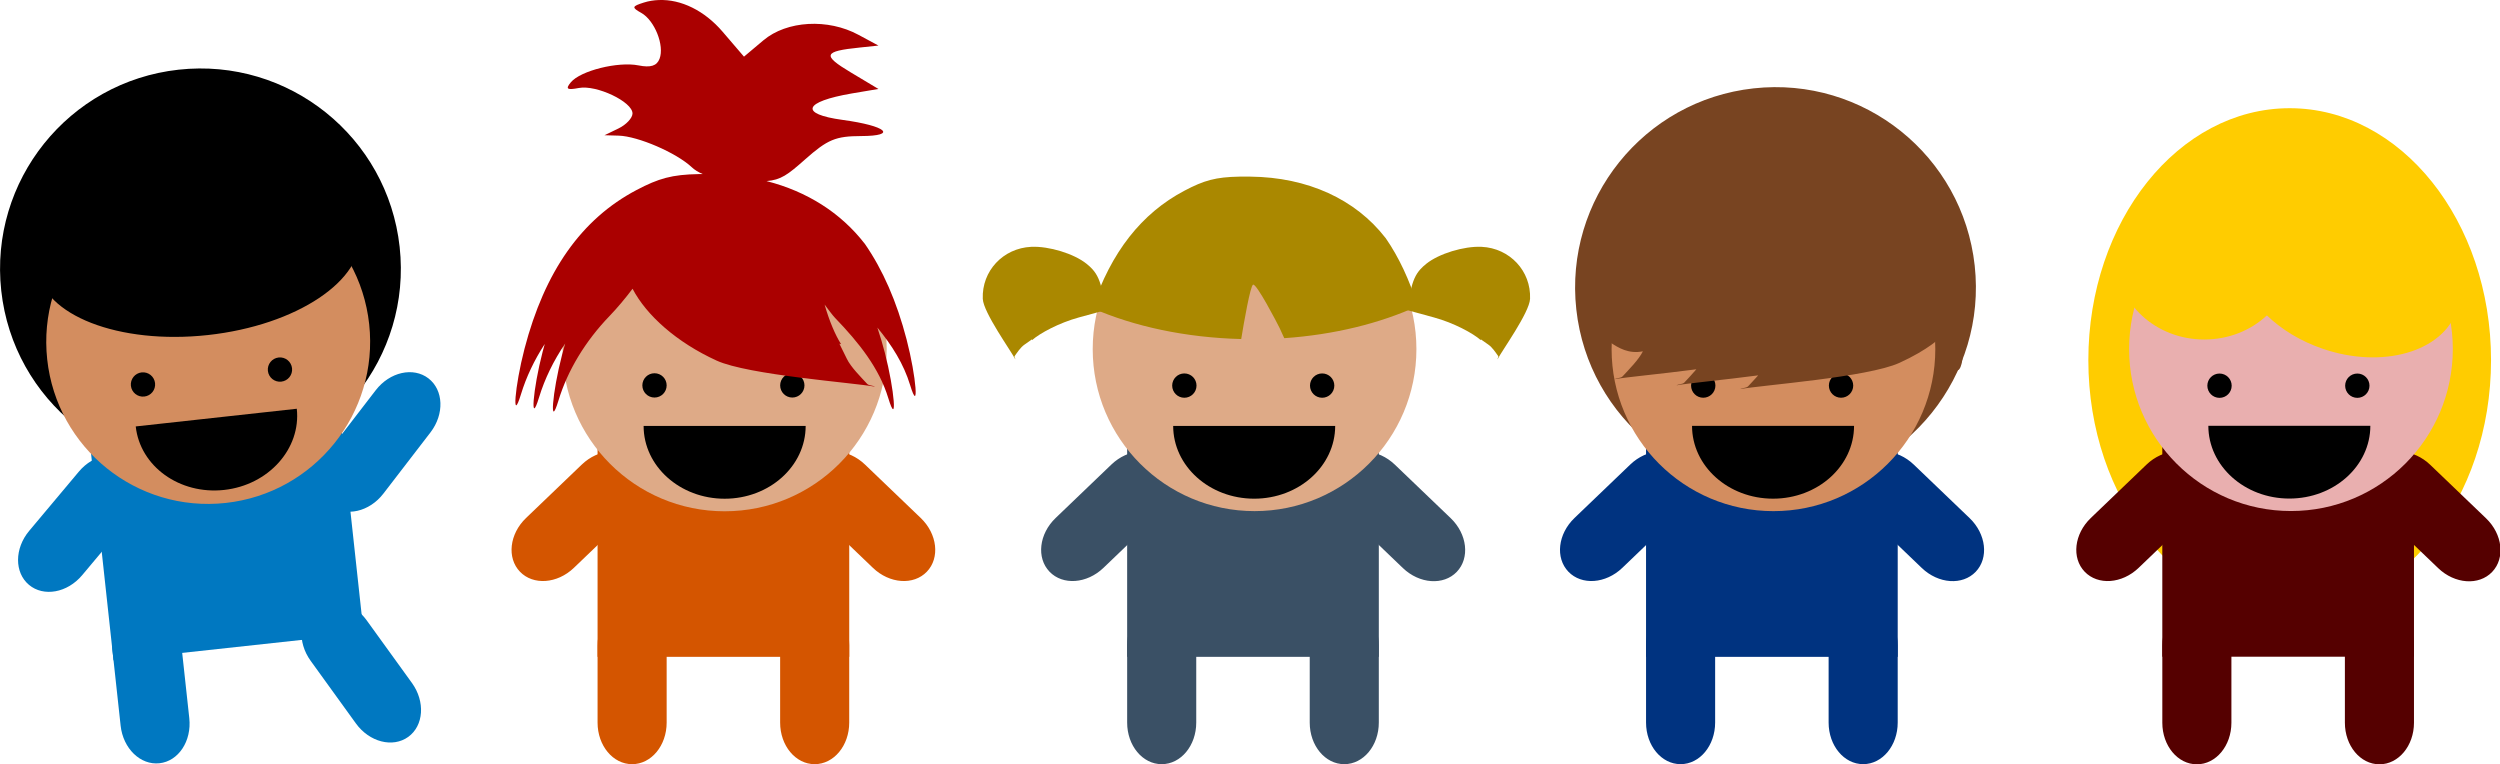
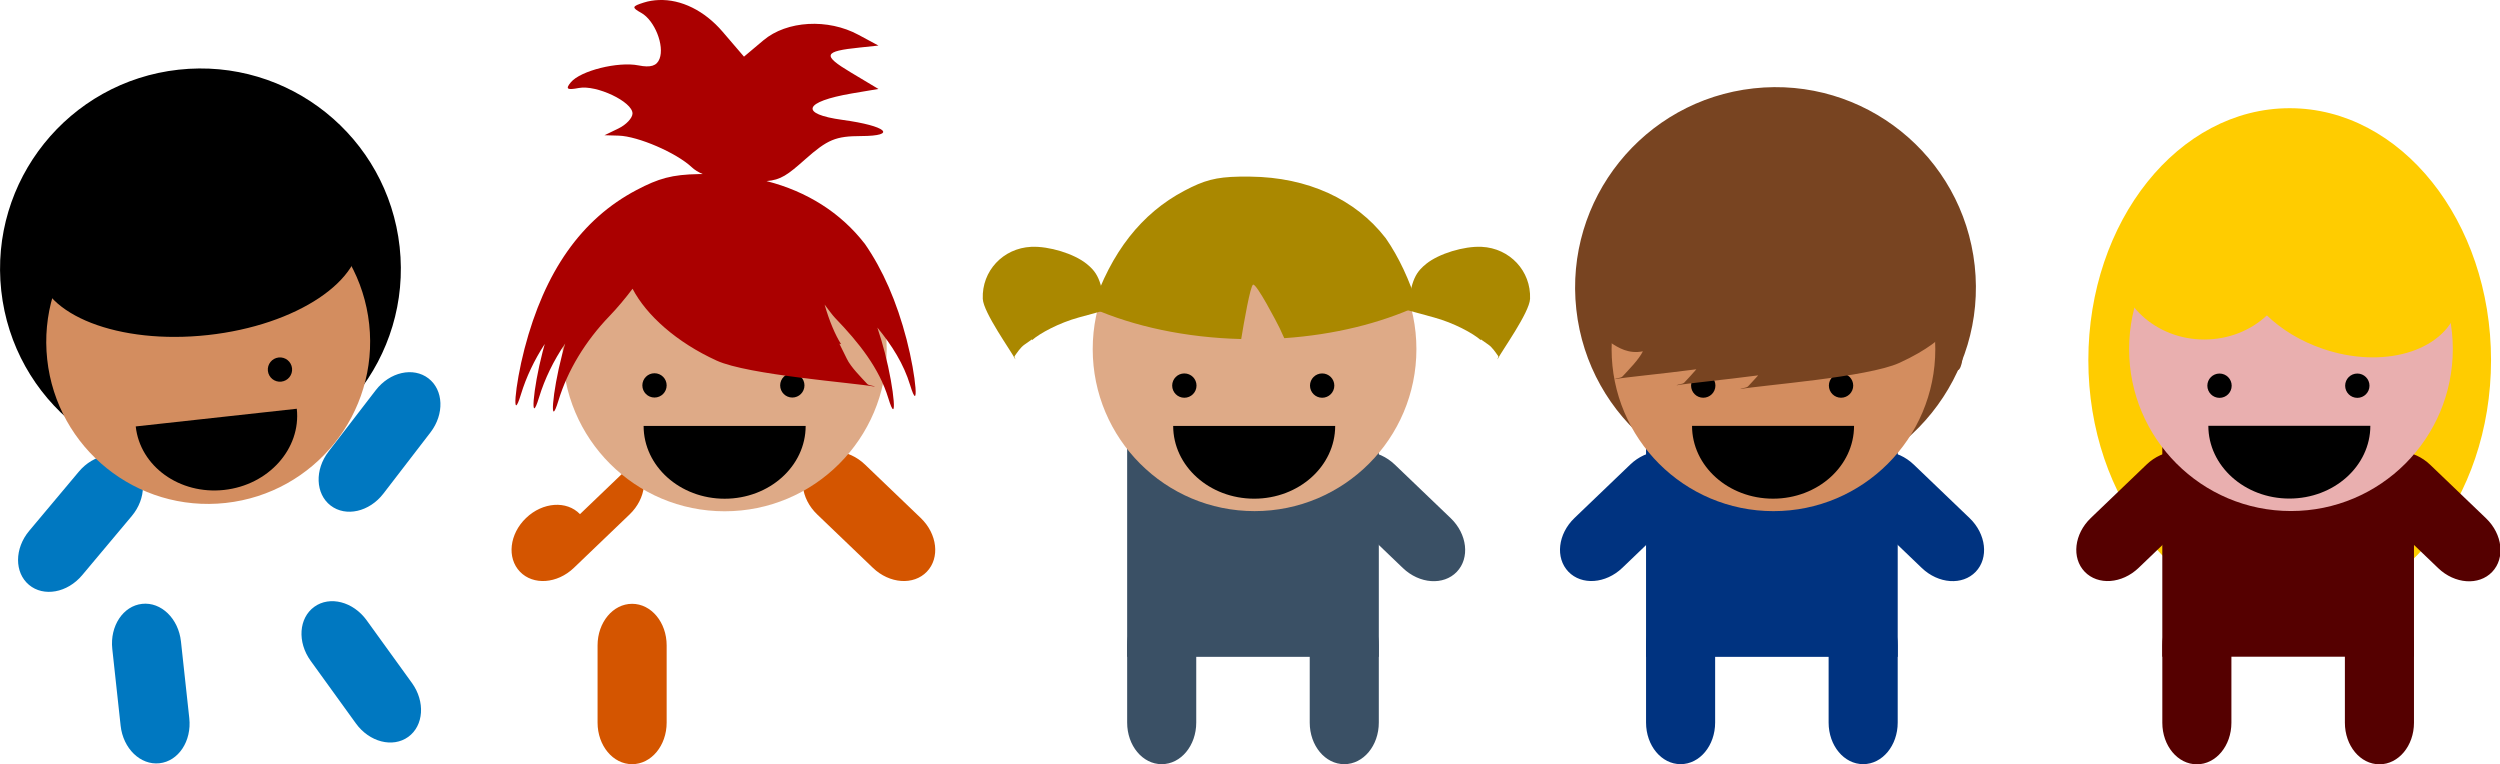
<svg xmlns="http://www.w3.org/2000/svg" xmlns:ns1="http://sodipodi.sourceforge.net/DTD/sodipodi-0.dtd" xmlns:ns2="http://www.inkscape.org/namespaces/inkscape" id="svg3302" ns1:docname="Nuevo documento 1" viewBox="0 0 771.35 235.78" version="1.1" ns2:version="0.47 r22583">
  <ns1:namedview id="base" bordercolor="#666666" ns2:pageshadow="2" ns2:window-y="24" pagecolor="#ffffff" ns2:window-height="950" ns2:window-maximized="1" ns2:zoom="1" ns2:window-x="0" showgrid="false" borderopacity="1.0" ns2:current-layer="layer1" ns2:cx="364.53764" ns2:cy="124.03012" ns2:window-width="1280" ns2:pageopacity="0.0" ns2:document-units="px" />
  <g id="layer1" ns2:label="Capa 1" ns2:groupmode="layer" transform="translate(113.58 -763.47)">
    <g id="g3806" transform="translate(0 13.823)">
      <path id="rect4350" style="fill:#003380" transform="rotate(46.211)" d="m924.77 324c5.904 0 10.658 5.722 10.658 12.829v23.825c0 7.107-4.753 12.829-10.658 12.829-5.904 0-10.658-5.722-10.658-12.829v-23.825c0-7.107 4.753-12.829 10.658-12.829z" />
      <path id="rect4352" style="fill:#003380" transform="matrix(-.692 .722 .722 .692 0 0)" d="m325.34 949.32c5.904 0 10.658 5.722 10.658 12.829v23.825c0 7.107-4.753 12.829-10.658 12.829-5.904 0-10.658-5.722-10.658-12.829v-23.825c0-7.107 4.753-12.829 10.658-12.829z" />
      <path id="rect4354" style="fill:#003380" d="m394.29 879.23h77.65v73.083h-77.65v-73.083z" />
      <path id="rect4356" style="fill:#003380" d="m404.95 935.94c5.904 0 10.658 5.722 10.658 12.829v23.825c0 7.107-4.753 12.829-10.658 12.829-5.904 0-10.658-5.722-10.658-12.829v-23.825c0-7.107 4.753-12.829 10.658-12.829z" />
      <path id="rect4364" style="fill:#003380" d="m461.28 935.94c5.904 0 10.658 5.722 10.658 12.829v23.825c0 7.107-4.753 12.829-10.658 12.829-5.904 0-10.658-5.722-10.658-12.829v-23.825c0-7.107 4.753-12.829 10.658-12.829z" />
      <path id="path4372" style="fill:#784421" transform="matrix(.464 -.051 .05 .456 519.79 673.15)" d="m-88.305 337.59c0 74.416-59.303 134.74-132.46 134.74-73.154 0-132.46-60.326-132.46-134.74 0-74.416 59.303-134.74 132.46-134.74 73.154 0 132.46 60.326 132.46 134.74z" />
      <path id="path4360" style="fill:#d38d5f" transform="matrix(.377 0 0 .371 516.83 732.12)" d="m-88.305 337.59c0 74.416-59.303 134.74-132.46 134.74-73.154 0-132.46-60.326-132.46-134.74 0-74.416 59.303-134.74 132.46-134.74 73.154 0 132.46 60.326 132.46 134.74z" />
      <path id="path4366" style="fill:#000000" transform="matrix(.411 0 0 .448 343.73 703.05)" d="m175.09 369.56c0 4.625-4.09 8.374-9.135 8.374s-9.135-3.749-9.135-8.374 4.09-8.374 9.135-8.374 9.135 3.749 9.135 8.374z" />
      <path id="path4463" style="fill:#000000" transform="matrix(.411 0 0 .448 386.25 703.05)" d="m175.09 369.56c0 4.625-4.09 8.374-9.135 8.374s-9.135-3.749-9.135-8.374 4.09-8.374 9.135-8.374 9.135 3.749 9.135 8.374z" />
      <path id="path4465" style="fill:#000000" transform="matrix(.513 0 0 .5 371.77 665.82)" d="m169 430.46c0 24.805-21.813 44.914-48.72 44.914s-48.72-20.109-48.72-44.914v-0l48.72 0z" />
      <path id="path6581" ns1:nodetypes="csssscccccccccscsscssc" style="fill:#784421" d="m429.3 797.99c-0.644-0.001-1.25 0.005-1.844 0.016-8.319 0.152-12.409 1.315-19.313 4.953-17.06 8.989-22.029 14.964-28.291 39.008-3.037 11.66-3.96 23.548-1.094 14.125 1.886-6.2 5.693 3.751 14.557 1.946-1.242 2.558-4.354 5.656-6.297 7.766-0.546 0.533-1.763 0.452-2.422 0.844 3.477-0.646 14.336-1.621 25.22-3.063-1.266 1.499-2.67 2.954-3.735 4.109-0.546 0.533-1.747 0.452-2.406 0.844 3.479-0.647 14.33-1.636 25.22-3.078-1.095 1.24-2.232 2.421-3.125 3.391-0.546 0.533-1.747 0.452-2.406 0.844 6.555-1.218 39.284-3.607 49.111-8.094 8.95-4.087 12.629-7.689 14.752-9.693 1.415 2.565-0.105 5.29 0.824 8.344 2.866 9.422 5.807-0.903 2.77-12.563-3.062-11.755-6.313-20.007-11.908-28.074-0.017-0.022-0.029-0.04-0.047-0.062-10.525-13.575-27.342-21.334-47.548-21.548-0.69-0.007-1.371-0.015-2.016-0.016z" />
    </g>
    <g id="g3792" transform="translate(74.751 23.478)">
-       <path id="rect4398" style="fill:#3a5065" transform="rotate(46.211)" d="m755.29 486.85c5.904 0 10.658 5.722 10.658 12.829v23.825c0 7.107-4.753 12.829-10.658 12.829-5.904 0-10.658-5.722-10.658-12.829v-23.825c0-7.107 4.753-12.829 10.658-12.829z" />
      <path id="rect4400" style="fill:#3a5065" transform="matrix(-.692 .722 .722 .692 0 0)" d="m480.88 773.11c5.904 0 10.658 5.722 10.658 12.829v23.825c0 7.107-4.753 12.829-10.658 12.829-5.904 0-10.658-5.722-10.658-12.829v-23.825c0-7.107 4.753-12.829 10.658-12.829z" />
      <path id="rect4402" style="fill:#3a5065" d="m159.44 869.57h77.65v73.083h-77.65v-73.083z" />
      <path id="rect4404" style="fill:#3a5065" d="m170.1 926.29c5.904 0 10.658 5.722 10.658 12.829v23.825c0 7.107-4.753 12.829-10.658 12.829-5.904 0-10.658-5.722-10.658-12.829v-23.825c0-7.107 4.753-12.829 10.658-12.829z" />
      <path id="rect4406" style="fill:#3a5065" d="m226.43 926.29c5.904 0 10.658 5.722 10.658 12.829v23.825c0 7.107-4.753 12.829-10.658 12.829-5.904 0-10.658-5.722-10.658-12.829v-23.825c0-7.107 4.753-12.829 10.658-12.829z" />
      <path id="path4410" style="fill:#deaa87" transform="matrix(.377 0 0 .371 281.98 722.46)" d="m-88.305 337.59c0 74.416-59.303 134.74-132.46 134.74-73.154 0-132.46-60.326-132.46-134.74 0-74.416 59.303-134.74 132.46-134.74 73.154 0 132.46 60.326 132.46 134.74z" />
      <path id="path4412" style="fill:#000000" transform="matrix(.411 0 0 .448 108.88 693.4)" d="m175.09 369.56c0 4.625-4.09 8.374-9.135 8.374s-9.135-3.749-9.135-8.374 4.09-8.374 9.135-8.374 9.135 3.749 9.135 8.374z" />
      <path id="path4414" style="fill:#000000" transform="matrix(.411 0 0 .448 151.4 693.4)" d="m175.09 369.56c0 4.625-4.09 8.374-9.135 8.374s-9.135-3.749-9.135-8.374 4.09-8.374 9.135-8.374 9.135 3.749 9.135 8.374z" />
      <path id="path4416" style="fill:#000000" transform="matrix(.513 0 0 .5 136.93 656.17)" d="m169 430.46c0 24.805-21.813 44.914-48.72 44.914s-48.72-20.109-48.72-44.914v-0l48.72 0z" />
      <path id="path6607" style="fill:#aa8800" d="m249.93 823.05c0.511-0.566 1.112-1.114 1.805-1.671 3.893-3.13 11.611-5.488 17.076-5.229 8.7 0.413 15.276 7.473 14.944 16.033-0.164 4.224-8.784 16.158-10.033 18.674-0.048-0.299 0.379-0.711 0.206-0.994-0.76-1.053-1.8-2.699-3.075-3.565-0.78-0.52-1.497-1.076-2.274-1.597-0.026 0.072-0.028 0.148-0.052 0.222-2.328-2.076-8.289-5.312-14.404-6.982l-8.588-2.351 1.299-5.657c0.755-3.268 1.563-5.187 3.097-6.884z" />
      <path id="path6609" style="fill:#aa8800" d="m194.05 794.49c-7.295 0.133-10.878 1.149-16.932 4.339-13.251 6.982-22.628 18.955-28.415 36.246 12.942 5.66 28.786 9.092 45.929 9.524 0.851-5.232 2.803-16.352 3.651-16.774 1.032-0.513 7.463 11.865 8.202 13.387 0.189 0.388 0.745 1.587 1.429 3.122 15.385-1.06 29.499-4.569 41.167-9.895-2.541-8.107-5.816-15.126-9.895-21.007-0.015-0.019-0.038-0.033-0.053-0.053-9.229-11.905-23.977-18.703-41.696-18.89-1.211-0.014-2.344-0.019-3.386 0zm53.337 48.681c-0.231 0.221-0.488 0.465-0.794 0.688 0.283-0.206 0.575-0.431 0.794-0.635-0.007-0.014 0.007-0.04 0-0.053z" />
      <path id="path6611" style="fill:#aa8800" d="m148.72 823.05c-0.511-0.566-1.112-1.114-1.805-1.671-3.893-3.13-11.611-5.488-17.076-5.229-8.7 0.413-15.276 7.473-14.944 16.033 0.164 4.224 8.784 16.158 10.033 18.674 0.048-0.299-0.379-0.711-0.206-0.994 0.76-1.053 1.8-2.699 3.075-3.565 0.78-0.52 1.497-1.076 2.274-1.597 0.026 0.072 0.028 0.148 0.052 0.222 2.328-2.076 8.289-5.312 14.404-6.982l8.588-2.351-1.299-5.657c-0.755-3.268-1.563-5.187-3.097-6.884z" />
    </g>
    <g id="g4778">
-       <path id="rect3394" style="fill:#d45500" d="m82.564 905.62c4.086 4.262 3.245 11.653-1.886 16.571l-17.199 16.487c-5.13 4.918-12.55 5.446-16.636 1.184-4.086-4.262-3.245-11.653 1.886-16.571l17.199-16.487c5.13-4.918 12.55-5.446 16.636-1.184z" />
+       <path id="rect3394" style="fill:#d45500" d="m82.564 905.62c4.086 4.262 3.245 11.653-1.886 16.571l-17.199 16.487c-5.13 4.918-12.55 5.446-16.636 1.184-4.086-4.262-3.245-11.653 1.886-16.571c5.13-4.918 12.55-5.446 16.636-1.184z" />
      <path id="rect3396" style="fill:#d45500" d="m136.67 905.62c-4.086 4.262-3.245 11.653 1.886 16.571l17.199 16.487c5.13 4.918 12.55 5.446 16.636 1.184 4.086-4.262 3.245-11.653-1.886-16.571l-17.199-16.487c-5.13-4.918-12.55-5.446-16.636-1.184z" />
-       <path id="rect3398" style="fill:#d45500" d="m70.794 893.05h77.648v73.08h-77.648v-73.08z" />
      <path id="rect3400" style="fill:#d45500" d="m81.452 949.77c5.904 0 10.658 5.721 10.658 12.828v23.824c0 7.107-4.753 12.828-10.658 12.828-5.904 0-10.658-5.721-10.658-12.828v-23.824c0-7.107 4.753-12.828 10.658-12.828z" />
      <path id="path3404" style="fill:#deaa87" d="m160 871.22c0 27.614-22.386 50-50 50s-50-22.386-50-50 22.386-50 50-50 50 22.386 50 50z" />
-       <path id="rect3408" style="fill:#d45500" d="m137.78 949.77c5.904 0 10.658 5.721 10.658 12.828v23.824c0 7.107-4.753 12.828-10.658 12.828-5.904 0-10.658-5.721-10.658-12.828v-23.824c0-7.107 4.753-12.828 10.658-12.828z" />
      <path id="path3410" style="fill:#000000" d="m92.109 882.38c0 2.071-1.679 3.75-3.75 3.75s-3.75-1.679-3.75-3.75 1.679-3.75 3.75-3.75 3.75 1.679 3.75 3.75z" />
      <path id="path3412" style="fill:#000000" d="m134.63 882.38c0 2.071-1.679 3.75-3.75 3.75s-3.75-1.679-3.75-3.75 1.679-3.75 3.75-3.75 3.75 1.679 3.75 3.75z" />
      <path id="path3414" style="fill:#000000" d="m135 894.89c0 12.403-11.193 22.457-25 22.457s-25-10.054-25-22.457v-0l25 0z" />
      <path id="path6557" style="fill:#aa0000" d="m89.683 763.48c-1.579 0.064-3.119 0.303-4.625 0.781-3.698 1.174-3.78 1.509-0.781 3.188 4.115 2.303 7.213 10.059 5.641 14.156-0.842 2.195-2.738 2.796-6.484 2.047-6.306-1.261-17.904 1.62-20.891 5.219-1.718 2.07-1.192 2.45 2.469 1.75 5.427-1.037 16.562 4.245 16.563 7.859 0 1.396-1.951 3.479-4.328 4.625l-4.312 2.094 4.375 0.125c5.959 0.177 17.791 5.28 22.516 9.719 0.904 0.85 2.023 1.548 3.406 2.125-0.407 0.002-0.818 0.009-1.203 0.016-8.275 0.151-12.35 1.303-19.219 4.922-16.971 8.942-28.332 25.065-34.563 48.984-3.021 11.599-3.945 23.42-1.094 14.047 1.615-5.31 4.107-10.557 7.344-15.531-0.224 0.795-0.444 1.593-0.656 2.406-3.021 11.599-3.945 23.42-1.094 14.047 1.733-5.698 4.473-11.321 8.062-16.609-0.34 1.164-0.671 2.343-0.984 3.547-3.021 11.599-3.945 23.42-1.094 14.047 2.814-9.25 8.267-18.299 15.734-26.047 2.344-2.432 4.949-5.533 7.125-8.438 4.29 8.228 13.634 16.554 25.938 22.172 9.776 4.464 42.339 6.835 48.859 8.047-0.656-0.39-1.848-0.314-2.391-0.844-1.952-2.119-5.102-5.238-6.312-7.797-0.719-1.555-1.557-3.072-2.281-4.625 0.181 0.046 0.364 0.137 0.547 0.188-1.787-2.79-3.693-7.261-5.109-12.266 1.067 1.422 2.413 3.273 3.203 4.094 7.467 7.748 13.64 15.547 16.453 24.797 2.851 9.373 1.943-2.448-1.078-14.047-0.698-2.679-1.468-5.252-2.297-7.734 4.531 5.511 8.131 11.25 10.094 17.703 2.851 9.373 1.943-2.448-1.078-14.047-3.046-11.694-7.34-21.506-12.906-29.531-0.017-0.022-0.045-0.04-0.062-0.062-7.339-9.466-17.754-16.08-30.25-19.266 4.441-0.352 6.553-1.939 11.906-6.688 6.952-6.166 9.434-7.178 17.281-7.203 11.382-0.036 7.827-3.147-5.703-4.984-13.429-1.824-12.103-5.59 2.875-8.172l8.172-1.375-8.531-5.109c-8.882-5.315-8.481-6.522 2.766-7.672l5.766-0.609-6.125-3.297c-9.435-5.119-22.12-4.42-29.359 1.672l-6 5.047-6.594-7.688c-5.601-6.543-12.847-10.057-19.688-9.781z" />
    </g>
    <g id="g4684" transform="translate(241.43 -321.49)">
      <path id="path2775" style="fill:#ffcc00" transform="matrix(.469 0 0 .577 454.99 1001.3)" d="m-88.305 337.59c0 74.416-59.303 134.74-132.46 134.74-73.154 0-132.46-60.326-132.46-134.74 0-74.416 59.303-134.74 132.46-134.74 73.154 0 132.46 60.326 132.46 134.74z" />
      <path id="rect2777" style="fill:#550000" transform="rotate(46.211)" d="m1110 615.34c5.904 0 10.658 5.721 10.658 12.828v23.824c0 7.107-4.753 12.828-10.658 12.828-5.904 0-10.658-5.721-10.658-12.828v-23.824c0-7.107 4.753-12.828 10.658-12.828z" />
      <path id="rect2779" style="fill:#550000" transform="matrix(-.692 .722 .722 .692 0 0)" d="m624.24 1122.1c5.904 0 10.658 5.721 10.658 12.828v23.824c0 7.107-4.753 12.828-10.658 12.828-5.904 0-10.658-5.721-10.658-12.828v-23.824c0-7.107 4.753-12.828 10.658-12.828z" />
      <path id="rect2781" style="fill:#550000" d="m312.15 1214.5h77.648v73.08h-77.648v-73.08z" />
      <path id="rect2783" style="fill:#550000" d="m322.81 1271.3c5.904 0 10.658 5.721 10.658 12.828v23.824c0 7.107-4.753 12.828-10.658 12.828-5.904 0-10.658-5.721-10.658-12.828v-23.824c0-7.107 4.753-12.828 10.658-12.828z" />
      <path id="path2785" style="fill:#e9afaf" transform="matrix(.377 0 0 .371 435.07 1067.4)" d="m-88.305 337.59c0 74.416-59.303 134.74-132.46 134.74-73.154 0-132.46-60.326-132.46-134.74 0-74.416 59.303-134.74 132.46-134.74 73.154 0 132.46 60.326 132.46 134.74z" />
      <path id="rect2787" style="fill:#550000" d="m379.14 1271.3c5.904 0 10.658 5.721 10.658 12.828v23.824c0 7.107-4.753 12.828-10.658 12.828-5.904 0-10.658-5.721-10.658-12.828v-23.824c0-7.107 4.753-12.828 10.658-12.828z" />
      <path id="path4287" style="fill:#000000" transform="matrix(.411 0 0 .448 261.59 1038.4)" d="m175.09 369.56c0 4.625-4.09 8.374-9.135 8.374s-9.135-3.749-9.135-8.374 4.09-8.374 9.135-8.374 9.135 3.749 9.135 8.374z" />
      <path id="path4289" style="fill:#000000" transform="matrix(.411 0 0 .448 304.11 1038.4)" d="m175.09 369.56c0 4.625-4.09 8.374-9.135 8.374s-9.135-3.749-9.135-8.374 4.09-8.374 9.135-8.374 9.135 3.749 9.135 8.374z" />
      <path id="path4291" style="fill:#000000" transform="matrix(.513 0 0 0.5 289.64 1001.1)" d="m169 430.46c0 24.805-21.813 44.914-48.72 44.914s-48.72-20.109-48.72-44.914v-0l48.72 0z" />
      <path id="path2821" style="fill:#ffcc00" d="m350.6 1138.7c-5.681 0-10.738 1.534-13.937 3.906-3.508-1.525-7.423-2.375-11.562-2.375-14.917 0-27.031 11.078-27.031 24.734 0 13.657 12.114 24.75 27.031 24.75 7.563 0 14.406-2.849 19.312-7.438 4.461 4.294 10.333 7.93 17.187 10.281 18.483 6.339 37.085 0.996 41.516-11.922 4.431-12.918-6.97-28.552-25.453-34.891-4.178-1.433-8.366-2.26-12.391-2.547-3.126-2.707-8.53-4.5-14.672-4.5z" />
    </g>
    <g id="g4755" transform="translate(-61.619 -347.49)">
      <path id="rect2804" style="fill:#0078c1" transform="rotate(39.985)" d="m796.88 967.66c5.904 0 10.657 5.721 10.657 12.828v23.824c0 7.107-4.753 12.828-10.657 12.828-5.904 0-10.657-5.721-10.657-12.828v-23.824c0-7.107 4.753-12.828 10.657-12.828z" />
      <path id="rect2806" style="fill:#0078c1" transform="matrix(-.793 -.61 -.61 .793 0 0)" d="m-811.75 923.75c5.904 0 10.657 5.721 10.657 12.828v23.824c0 7.107-4.753 12.828-10.657 12.828-5.904 0-10.657-5.721-10.657-12.828v-23.824c0-7.107 4.753-12.828 10.657-12.828z" />
-       <path id="rect2808" style="fill:#0078c1" transform="matrix(.994 -.108 .108 .994 0 0)" d="m-158.87 1232.3h77.646v73.078h-77.646v-73.078z" />
      <path id="rect2810" style="fill:#0078c1" transform="matrix(.994 -.108 .108 .994 0 0)" d="m-148.21 1289c5.904 0 10.657 5.721 10.657 12.828v23.824c0 7.107-4.753 12.828-10.657 12.828-5.904 0-10.657-5.721-10.657-12.828v-23.824c0-7.107 4.753-12.828 10.657-12.828z" />
      <path id="rect2818" style="fill:#0078c1" transform="matrix(.811 -.586 .586 .811 0 0)" d="m-723.43 1078c5.904 0 10.657 5.721 10.657 12.828v23.824c0 7.107-4.753 12.828-10.657 12.828-5.904 0-10.657-5.721-10.657-12.828v-23.824c0-7.107 4.753-12.828 10.657-12.828z" />
      <path id="path2812" style="fill:#000000" transform="matrix(.464 -.051 .05 .456 95.442 1028.7)" d="m-88.305 337.59c0 74.416-59.303 134.74-132.46 134.74-73.154 0-132.46-60.326-132.46-134.74 0-74.416 59.303-134.74 132.46-134.74 73.154 0 132.46 60.326 132.46 134.74z" />
      <path id="path2814" style="fill:#d38d5f" transform="matrix(.375 -.041 .04 .369 81.56 1082.8)" d="m-88.305 337.59c0 74.416-59.303 134.74-132.46 134.74-73.154 0-132.46-60.326-132.46-134.74 0-74.416 59.303-134.74 132.46-134.74 73.154 0 132.46 60.326 132.46 134.74z" />
      <path id="path2816" style="fill:#000000" transform="matrix(.375 -.041 .021 .192 85.035 1114.6)" d="m-88.305 337.59c0 74.416-59.303 134.74-132.46 134.74-73.154 0-132.46-60.326-132.46-134.74 0-74.416 59.303-134.74 132.46-134.74 73.154 0 132.46 60.326 132.46 134.74z" />
-       <path id="path2820" style="fill:#000000" transform="matrix(.408 -.045 .049 .445 -93.665 1072.6)" d="m175.09 369.56c0 4.625-4.09 8.374-9.135 8.374s-9.135-3.749-9.135-8.374 4.09-8.374 9.135-8.374 9.135 3.749 9.135 8.374z" />
      <path id="path2822" style="fill:#000000" transform="matrix(.408 -.045 .049 .445 -51.399 1068)" d="m175.09 369.56c0 4.625-4.09 8.374-9.135 8.374s-9.135-3.749-9.135-8.374 4.09-8.374 9.135-8.374 9.135 3.749 9.135 8.374z" />
      <path id="path2824" style="fill:#000000" transform="matrix(.51 -.056 .054 .497 -69.822 1032.6)" d="m169 430.46c0 24.805-21.813 44.914-48.72 44.914s-48.72-20.109-48.72-44.914v-0l48.72 0z" />
    </g>
  </g>
</svg>